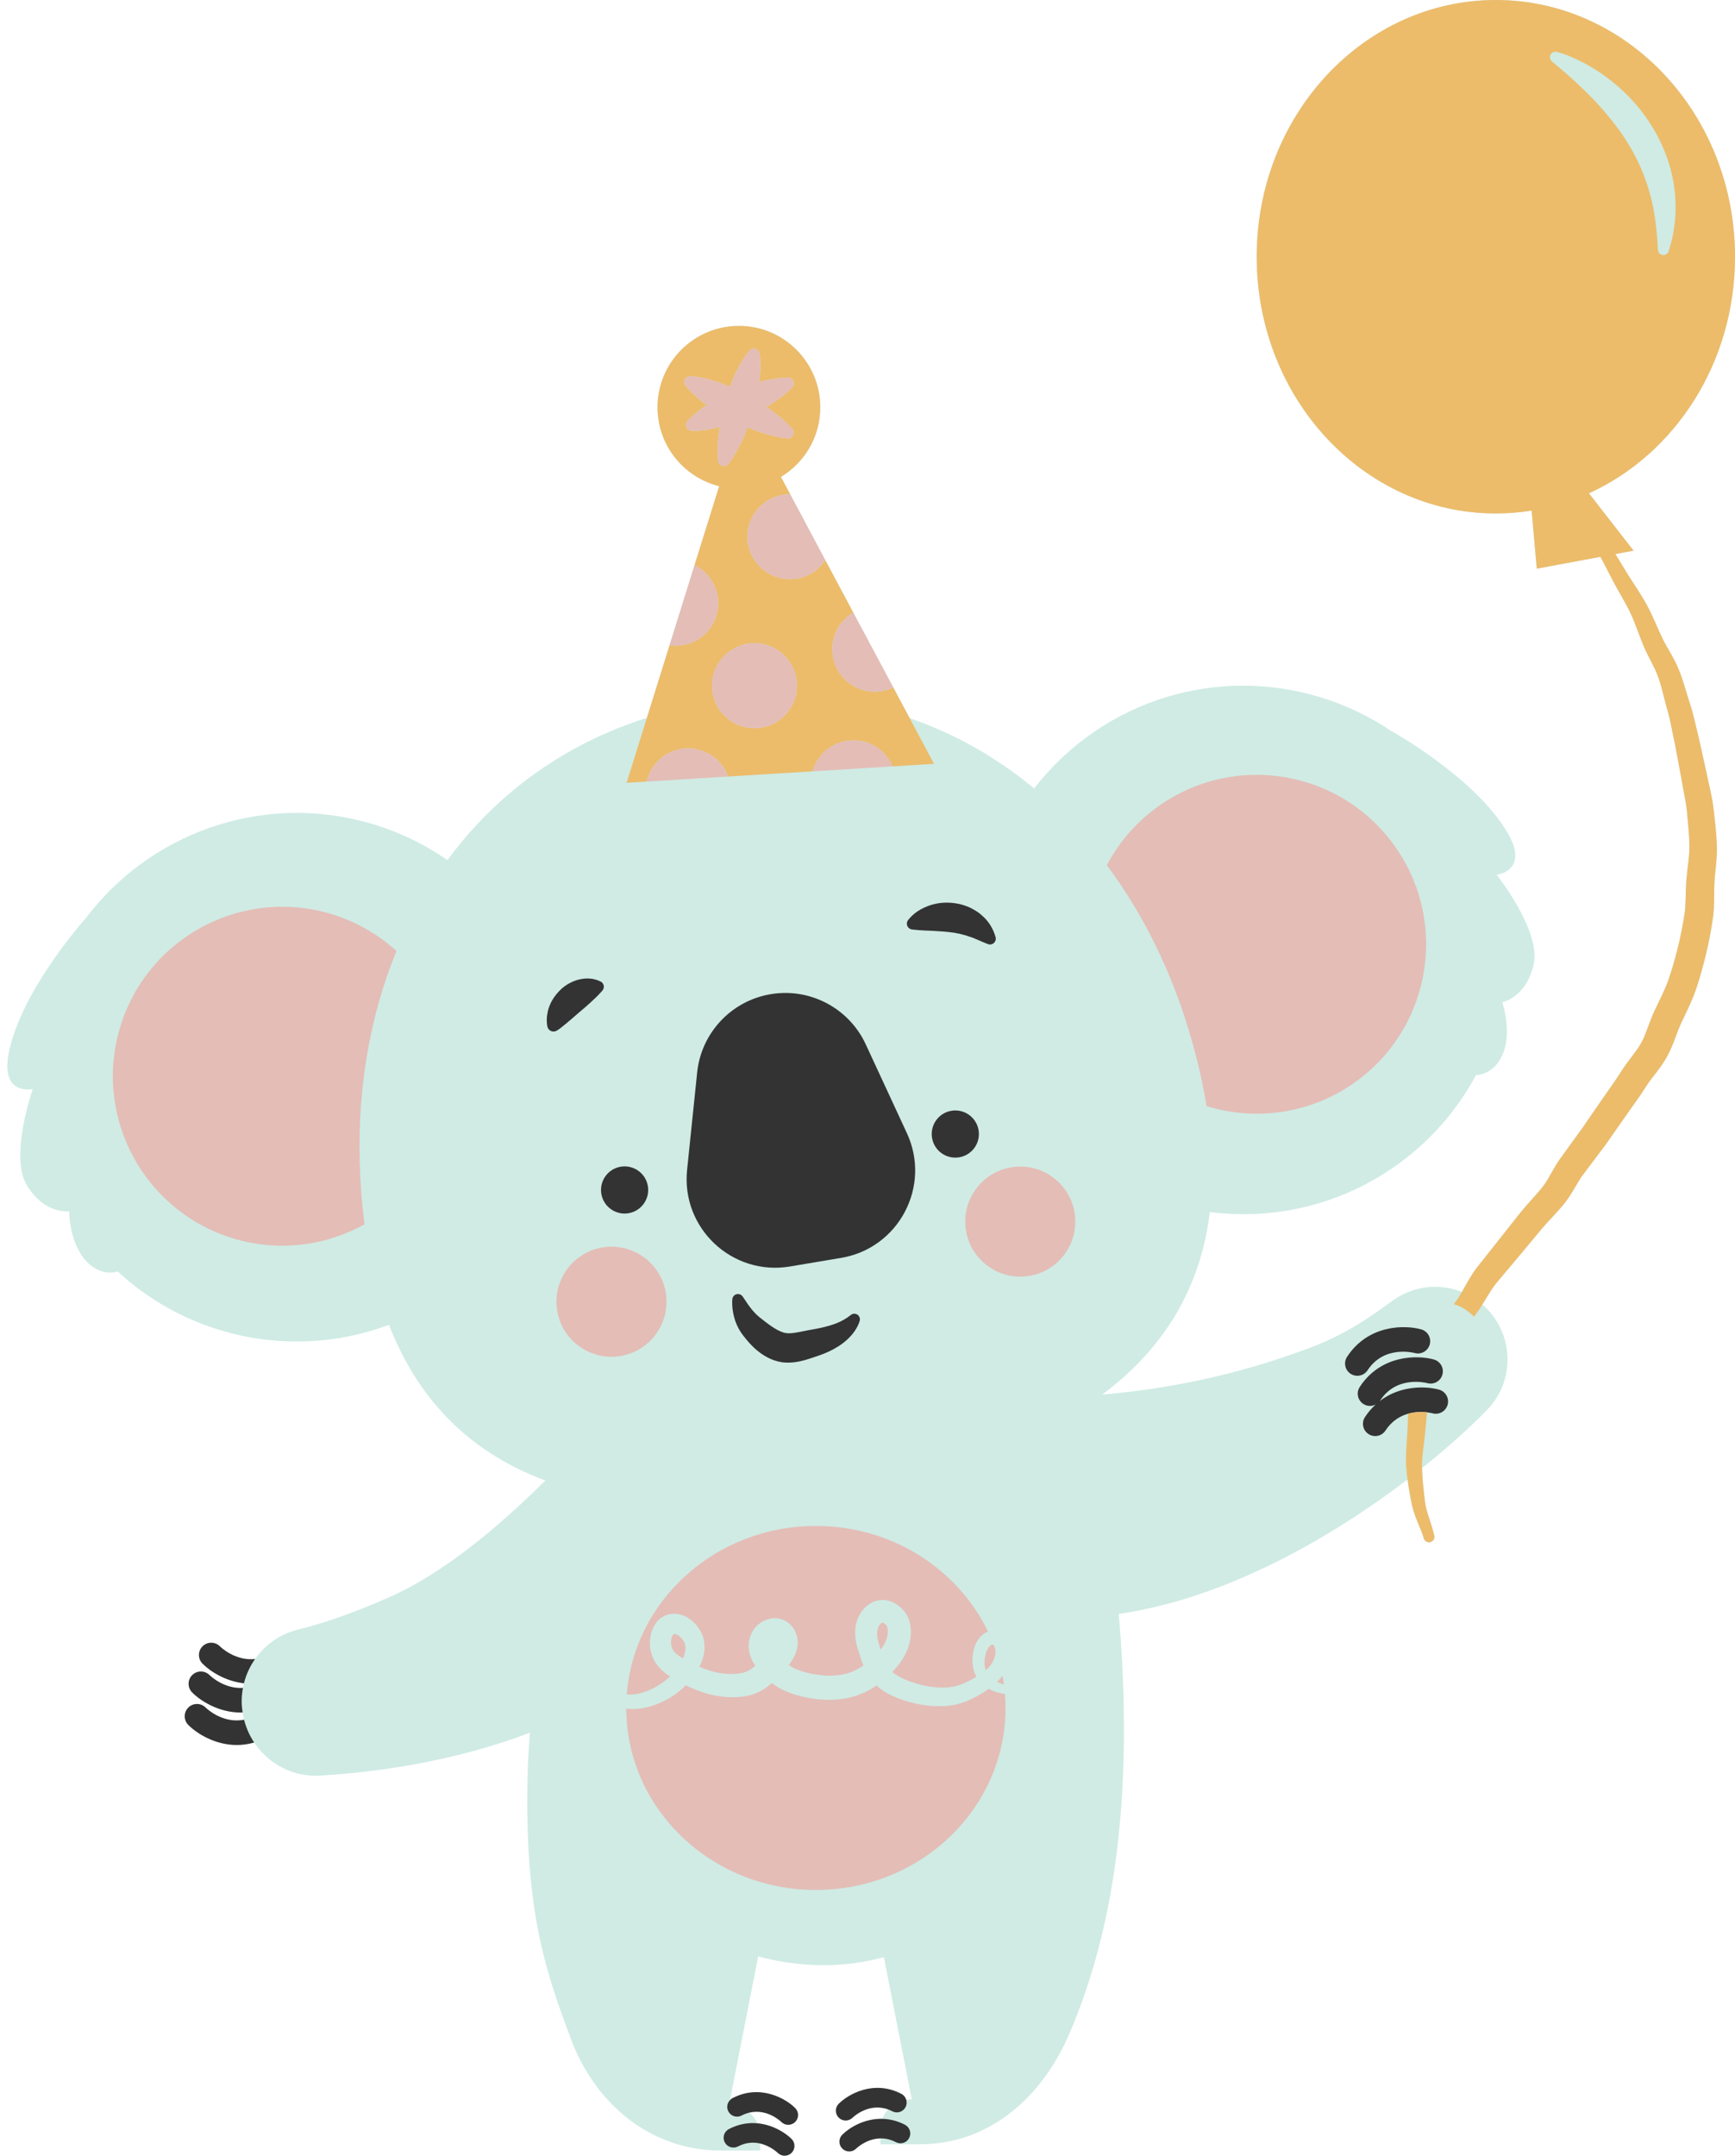
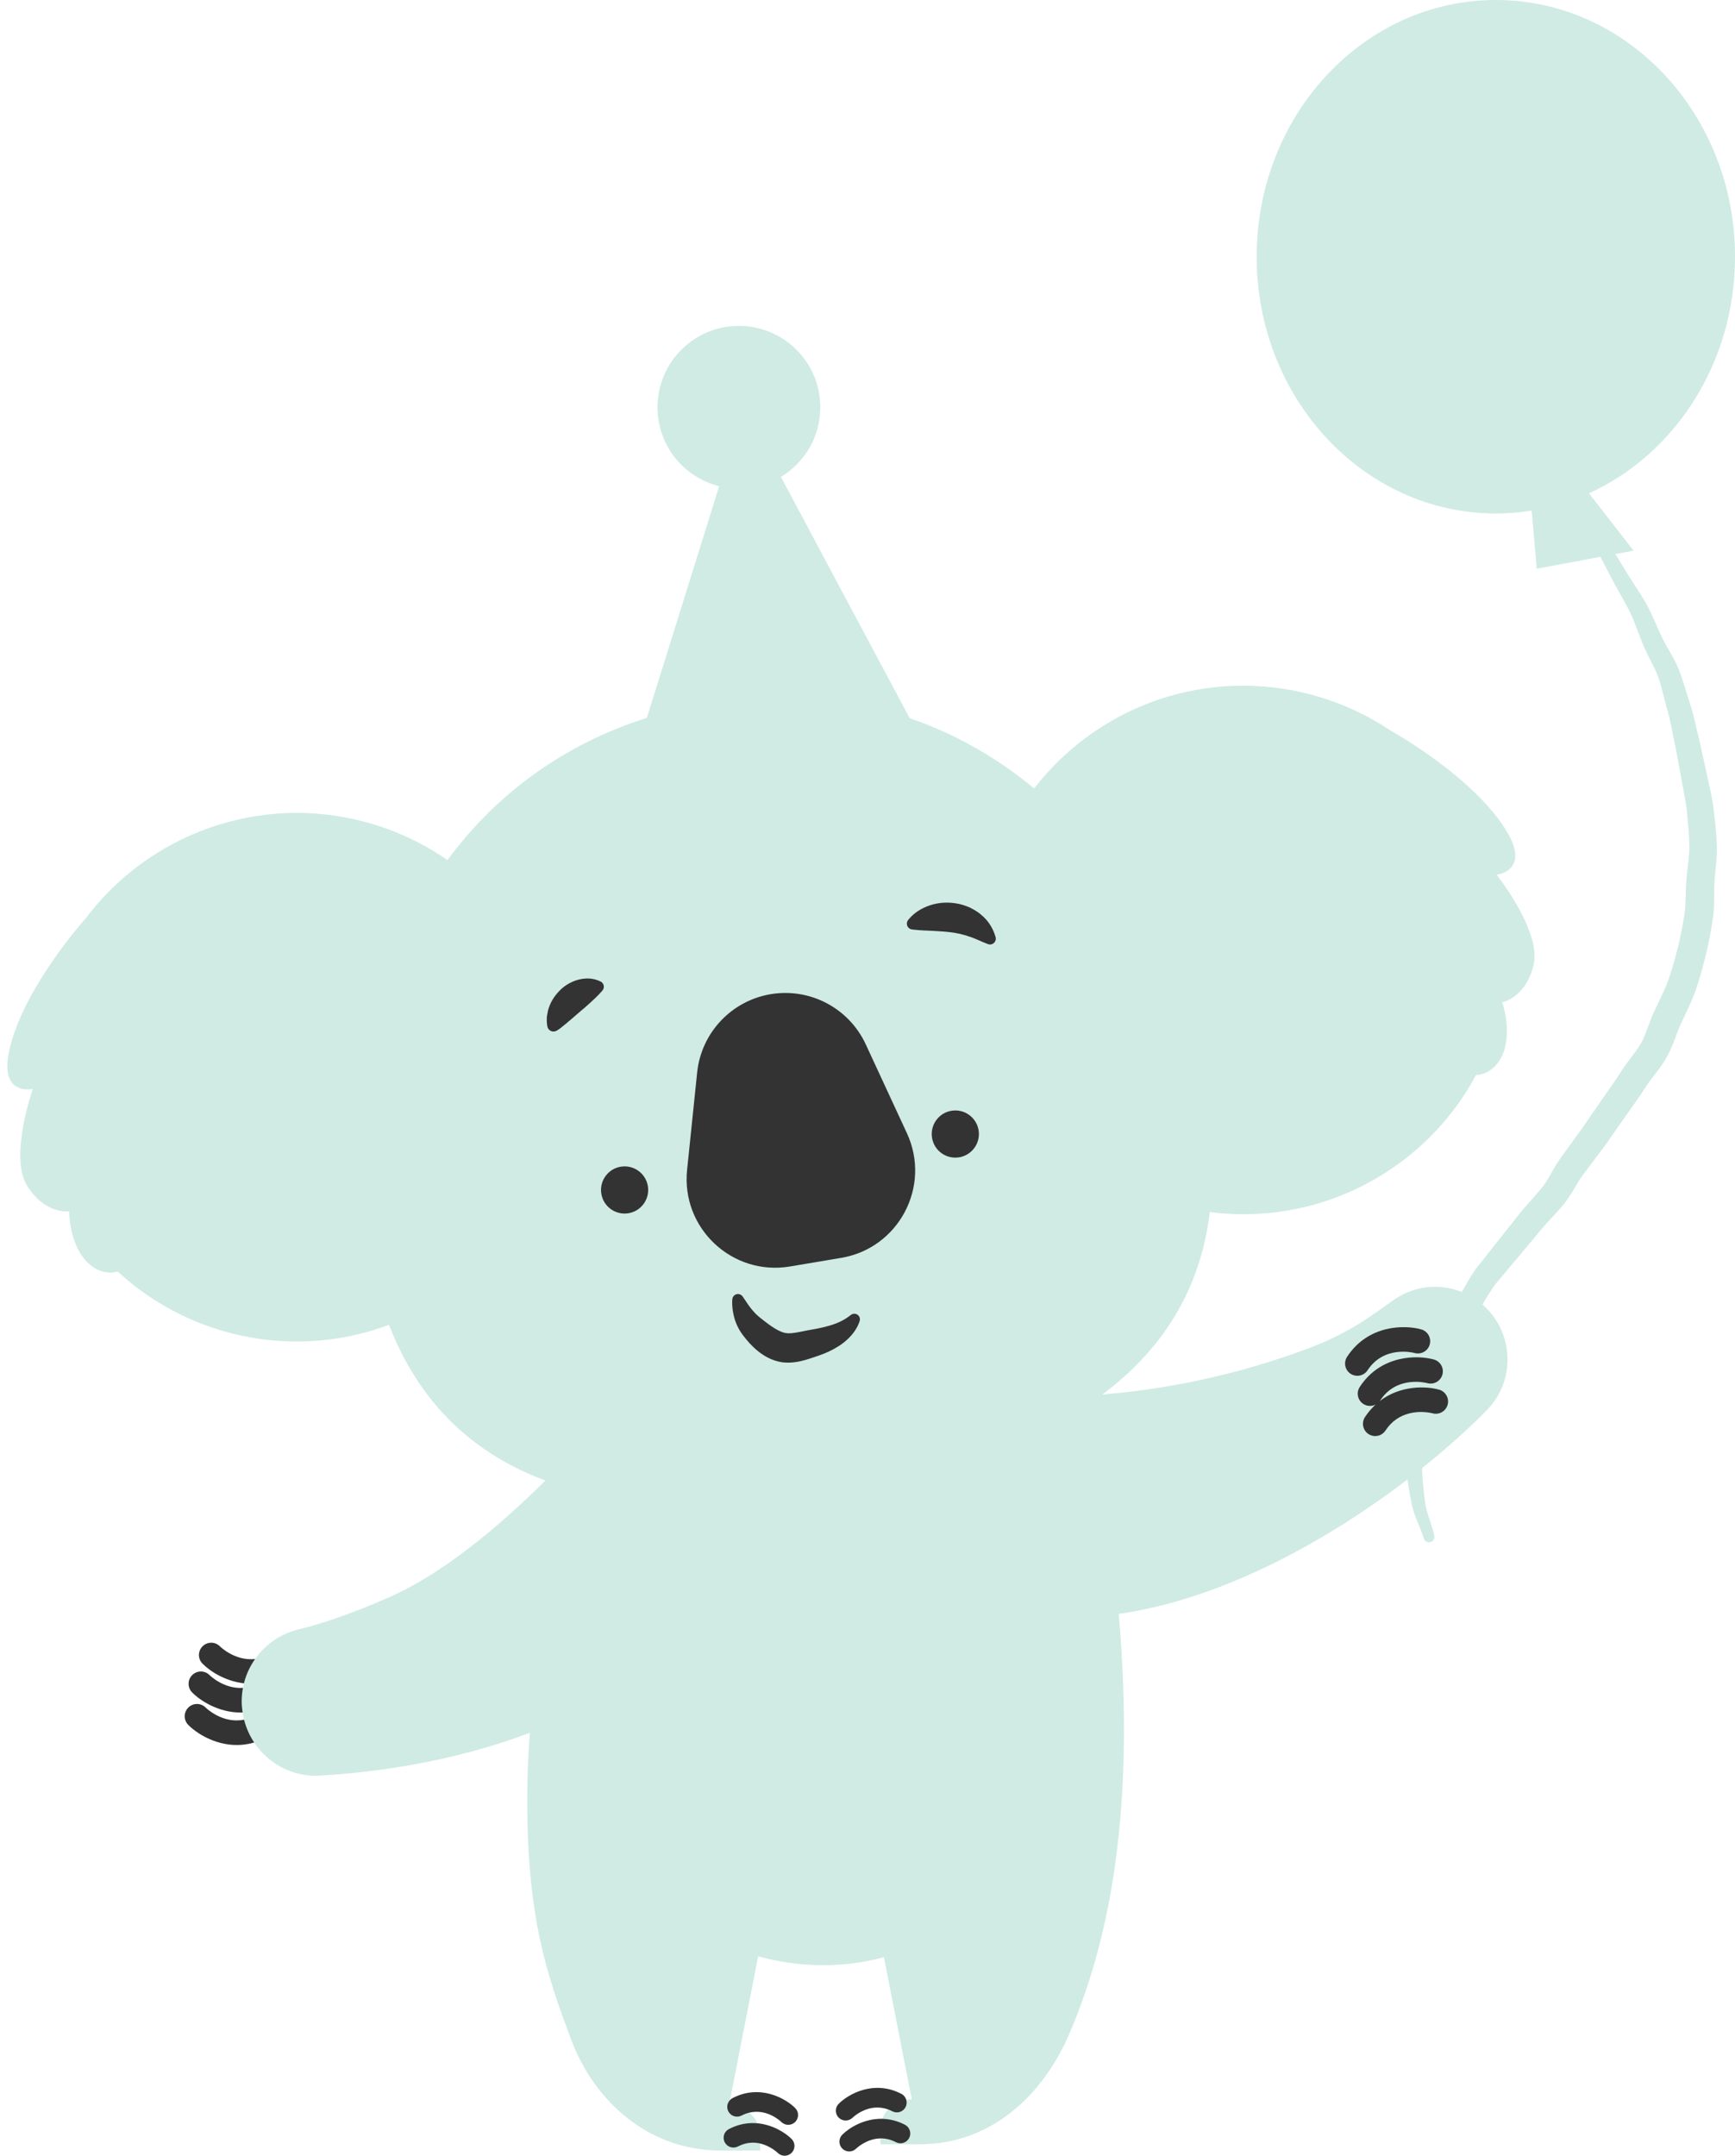
<svg xmlns="http://www.w3.org/2000/svg" fill="#000000" height="500" preserveAspectRatio="xMidYMid meet" version="1" viewBox="-1.7 -0.0 402.5 500.0" width="402.5" zoomAndPan="magnify">
  <g id="change1_1">
    <path d="M395.836,187.648c0.301,2.717,0.651,5.475,0.753,8.402c0.107,3.168-0.416,5.997-0.548,8.459 c-0.161,2.418,0.079,5.243-0.358,8.406c-0.417,2.835-0.925,5.574-1.601,8.36c-0.662,2.702-1.385,5.43-2.321,8.163 c-0.986,2.9-2.337,5.44-3.417,7.802c-1.014,2.1-1.7,4.811-3.256,7.723c-1.6,2.905-3.615,4.989-4.846,6.911 l-1.142,1.757l-1.211,1.747l-2.33,3.291l-4.736,6.778l-4.971,6.615c-1.43,1.737-2.433,4.179-4.473,6.861 c-1.903,2.377-3.892,4.271-5.5,6.187l-5.213,6.268l-5.22,6.205c-1.141,1.391-2.087,3.117-3.248,4.98 c7.28,6.312,7.837,17.472,1.125,24.401c-3.709,3.829-8.873,8.56-15.126,13.548 c0.061,2.612,0.361,5.273,0.71,7.945c0.288,2.352,1.504,4.901,2.124,7.742l0.002,0.008 c0.148,0.676-0.281,1.345-0.957,1.492c-0.649,0.142-1.291-0.251-1.473-0.879c-0.704-2.454-2.116-4.802-2.777-7.848 c-0.387-1.918-0.735-3.858-0.996-5.833c-17.398,13.285-41.901,27.566-66.996,31.201 c1.031,11.774,1.594,25.319,0.909,39.234c-1.413,28.712-7.552,46.768-12.259,57.892 c-6.089,14.393-18.203,25.88-34.792,25.88h-9.136v-1.359c-3.276,0.052-5.602,2.327-5.633,2.357 c-0.444,0.446-1.027,0.668-1.61,0.668c-0.582,0-1.163-0.222-1.608-0.665c-0.889-0.888-0.89-2.329-0.002-3.218 c1.605-1.607,5.096-3.778,9.283-3.677c0.308-0.808,0.77-1.545,1.359-2.179c-4.524-1.663-8.106,1.756-8.268,1.913 c-0.443,0.433-1.021,0.65-1.597,0.65c-0.587,0-1.172-0.224-1.615-0.672c-0.88-0.89-0.882-2.318,0.002-3.203 c2.244-2.247,8.172-5.622,14.543-2.299c0.572,0.298,0.961,0.806,1.129,1.38c0.418-0.07,0.847-0.113,1.287-0.113 l-6.471-32.977c-4.467,1.203-9.16,1.855-14.007,1.855c-5.252,0-10.333-0.721-15.164-2.044l-6.532,33.333 c0.166-0.172,0.355-0.328,0.579-0.444c6.372-3.322,12.298,0.051,14.543,2.299 c0.888,0.889,0.888,2.33-0.002,3.218c-0.444,0.443-1.026,0.665-1.608,0.665c-0.579,0-1.158-0.22-1.601-0.659 c-0.162-0.158-3.331-3.178-7.46-2.16c0.837,0.67,1.51,1.514,1.954,2.473c3.555,0.339,6.459,2.208,7.881,3.631 c0.888,0.889,0.887,2.33-0.002,3.218C181.493,499.778,180.912,500,180.33,500c-0.58,0-1.159-0.22-1.602-0.66 c-0.121-0.117-1.711-1.623-4.067-2.17v1.628h-9.136c-16.588,0-29.303-11.181-34.78-25.88 c-5.485-14.721-10.027-27.509-10.133-54.552c-0.022-5.723,0.203-11.215,0.608-16.466 c-17.834,6.767-35.828,9.169-48.649,9.937c-6.35,0.38-12.039-2.762-15.306-7.675 c-1.381,0.399-2.729,0.576-4.019,0.576c-5.102,0-9.321-2.689-11.274-4.669c-1.103-1.119-1.09-2.92,0.028-4.023 c1.115-1.101,2.909-1.089,4.013,0.018c0.204,0.202,3.947,3.792,8.908,2.81c-0.14-0.55-0.251-1.109-0.337-1.678 c-0.145,0.004-0.292,0.012-0.436,0.012c-5.102,0-9.321-2.689-11.275-4.67c-1.103-1.119-1.09-2.92,0.028-4.023 c1.115-1.1,2.909-1.09,4.013,0.019c0.196,0.192,3.379,3.237,7.745,2.962c0.066-0.36,0.142-0.717,0.231-1.07 c-4.346-0.494-7.877-2.801-9.614-4.563c-1.102-1.119-1.09-2.92,0.028-4.023c1.115-1.1,2.908-1.09,4.012,0.017 c0.185,0.183,3.566,3.448,8.159,2.938c2.332-3.327,5.826-5.821,10-6.84 c5.19-1.267,12.124-3.531,21.15-7.507c12.381-5.454,25.233-16.17,36.187-27.049 c-18.678-6.956-29.96-19.877-36.275-36.117c-11.624,4.339-24.663,5.215-37.545,1.694 c-9.817-2.684-18.408-7.619-25.398-14.08l-0.006,0.013c0,0-3.989,1.514-7.629-2.794 c-3.64-4.308-3.615-11.172-3.615-11.172s-5.601,0.822-9.773-5.947S5.911,252.577,5.911,252.577 s-7.563,1.695-5.579-8.344c2.879-14.571,17.735-31.11,17.735-31.11l0.009,0.019 c14.642-19.561,40.244-29.245,65.242-22.411c6.912,1.89,13.214,4.9,18.784,8.765 c11.243-15.262,26.867-26.842,46.264-32.997l5.259-16.834l5.791-18.567l5.722-18.328 c-8.211-2.049-14.303-9.453-14.303-18.299c0-10.428,8.454-18.882,18.881-18.882 c10.428,0,18.881,8.454,18.881,18.882c0,6.854-3.665,12.838-9.13,16.146l2.145,4.018l8.146,15.28l6.496,12.174 l9.272,17.35l3.809,7.141c10.547,3.614,20.244,9.151,28.877,16.296c3.828-4.956,8.476-9.413,13.925-13.139 c21.393-14.627,48.754-13.84,68.984-0.135l0.002-0.021c0,0,19.444,10.777,26.927,23.608 c5.155,8.84-2.547,9.709-2.547,9.709s10.325,12.989,8.593,20.751c-1.731,7.761-7.293,8.814-7.293,8.814 s2.266,6.479,0.233,11.74s-6.298,5.133-6.298,5.133l-0.01-0.011c-4.496,8.391-11.003,15.862-19.404,21.606 c-12.906,8.823-27.985,12.032-42.361,10.19c-1.953,16.122-9.392,30.719-24.948,42.334 c13.843-1.152,30.56-4.166,48.416-10.937c9.01-3.416,14.783-7.857,19.025-10.897 c4.749-3.403,10.78-4.03,15.975-1.962c0.99-1.716,2.007-3.688,3.441-5.593l10.217-12.909 c1.87-2.287,3.802-4.209,5.267-6.127c1.285-1.656,2.389-4.341,4.33-6.912l4.744-6.548l4.595-6.66 c0.803-1.189,1.612-2.308,2.376-3.4l1.11-1.621l1.077-1.679c1.746-2.647,3.538-4.56,4.533-6.476 c1.051-1.897,1.718-4.533,3.039-7.365c1.211-2.582,2.431-4.875,3.208-7.146c0.849-2.421,1.545-4.966,2.197-7.555 c0.628-2.509,1.132-5.136,1.526-7.693c0.338-2.248,0.209-4.905,0.432-7.925c0.246-2.975,0.749-5.544,0.695-7.842 c-0.034-2.527-0.31-5.194-0.559-7.9c-0.23-2.396-0.86-5.007-1.323-7.854l-1.468-7.86 c-0.635-2.813-1.015-5.428-1.733-7.818c-0.794-2.763-1.313-5.411-2.14-7.717 c-0.777-2.232-2.241-4.496-3.427-7.284c-1.091-2.623-1.906-5.213-2.985-7.494c-1.089-2.337-2.525-4.592-3.86-7.093 c-1.089-2.042-2.084-4.104-3.15-6.034l-14.761,2.748l-1.19-13.473c-2.709,0.436-5.481,0.666-8.303,0.666 c-30.642,0-55.482-26.661-55.482-59.549C289.838,26.661,314.678,0,345.32,0c30.642,0,55.482,26.661,55.482,59.549 c0,24.665-13.972,45.828-33.885,54.869l10.361,13.303l-4.222,0.786c1.012,1.626,1.947,3.244,2.93,4.81 c1.393,2.22,3.006,4.501,4.385,7.033c1.395,2.586,2.378,5.161,3.505,7.52c1.026,2.199,2.669,4.482,3.856,7.354 c1.134,2.791,1.773,5.494,2.607,7.934c0.941,2.813,1.429,5.602,2.086,8.085l1.805,8.169 C394.713,181.934,395.484,184.614,395.836,187.648z" fill="#cfebe4" />
  </g>
  <g id="change2_1">
    <path d="M54.92,398.873c0.486,1.912,1.284,3.693,2.344,5.288c-1.381,0.399-2.729,0.576-4.019,0.576 c-5.102,0-9.321-2.689-11.274-4.669c-1.103-1.119-1.09-2.92,0.028-4.023c1.115-1.101,2.909-1.089,4.013,0.018 C46.216,396.265,49.959,399.855,54.92,398.873z M54.659,391.495c-4.367,0.276-7.55-2.77-7.745-2.962 c-1.104-1.109-2.898-1.119-4.013-0.019c-1.118,1.103-1.131,2.904-0.028,4.023c1.954,1.981,6.173,4.67,11.275,4.67 c0.144,0,0.29-0.008,0.436-0.012c-0.127-0.847-0.215-1.706-0.215-2.588 C54.368,393.547,54.472,392.507,54.659,391.495z M49.315,381.856c-1.104-1.107-2.897-1.117-4.012-0.017 c-1.118,1.103-1.13,2.904-0.028,4.023c1.737,1.761,5.268,4.069,9.614,4.563c0.514-2.041,1.4-3.941,2.585-5.631 C52.882,385.304,49.5,382.039,49.315,381.856z M181.558,293.751l11.879-1.996 c13.383-2.248,20.957-16.614,15.253-28.926l-9.545-20.6c-3.895-8.406-12.929-13.169-22.065-11.635 c-9.122,1.532-16.099,8.966-17.049,18.167l-2.334,22.595C156.3,284.871,168.16,296.001,181.558,293.751z M137.804,276.909c0.5,2.98,3.322,4.99,6.302,4.489c2.98-0.5,4.99-3.322,4.489-6.302 c-0.5-2.98-3.322-4.99-6.302-4.489C139.313,271.108,137.304,273.93,137.804,276.909z M219.014,257.635 c-2.98,0.5-4.99,3.322-4.489,6.302c0.5,2.98,3.322,4.99,6.302,4.489c2.98-0.5,4.99-3.322,4.489-6.302 S221.994,257.134,219.014,257.635z M175.702,306.469l-0.804-0.629c-0.219-0.162-0.438-0.332-0.646-0.52 c-0.43-0.367-0.845-0.786-1.249-1.257c-0.838-0.93-1.554-2.085-2.386-3.31l-0.027-0.039 c-0.22-0.32-0.578-0.539-0.995-0.569c-0.727-0.051-1.357,0.497-1.408,1.224c-0.113,1.608,0.123,3.24,0.65,4.9 c0.278,0.823,0.658,1.637,1.131,2.42c0.238,0.39,0.508,0.765,0.791,1.135c0.247,0.334,0.485,0.616,0.74,0.928 c1.016,1.221,2.22,2.435,3.782,3.464c0.783,0.504,1.653,0.976,2.628,1.3c0.46,0.157,1.046,0.325,1.591,0.41 c0.554,0.1,1.091,0.12,1.611,0.127c2.083-0.009,3.739-0.519,5.177-0.976l2.09-0.709 c0.759-0.26,1.51-0.571,2.258-0.915c1.485-0.701,2.954-1.589,4.23-2.771c1.268-1.171,2.358-2.647,2.87-4.296 c0.119-0.394,0.052-0.845-0.224-1.19c-0.446-0.56-1.26-0.652-1.82-0.207l-0.078,0.062 c-2.074,1.651-4.368,2.368-6.913,2.934c-0.628,0.149-1.28,0.257-1.933,0.376l-1.073,0.194l-1.078,0.219 c-1.383,0.28-2.596,0.503-3.449,0.474c-0.21-0.008-0.406-0.026-0.572-0.056c-0.179-0.02-0.299-0.052-0.534-0.121 c-0.415-0.135-0.868-0.307-1.334-0.562C177.786,308.017,176.773,307.291,175.702,306.469z M209.873,215.578 l0.264,0.032c1.747,0.21,3.38,0.232,4.844,0.309c1.48,0.084,2.825,0.173,4.115,0.348 c0.316,0.067,0.655,0.063,0.962,0.147c0.31,0.079,0.627,0.14,0.955,0.184c0.603,0.214,1.286,0.287,1.913,0.563 c1.357,0.37,2.655,1.08,4.371,1.743l0.183,0.071c0.262,0.102,0.559,0.122,0.85,0.041 c0.718-0.201,1.136-0.946,0.935-1.663c-0.541-1.93-1.638-3.779-3.297-5.13c-0.784-0.733-1.746-1.242-2.707-1.746 c-0.997-0.411-2.031-0.78-3.094-0.931c-2.115-0.365-4.264-0.201-6.186,0.455 c-1.932,0.668-3.641,1.682-5.005,3.386c-0.151,0.19-0.257,0.426-0.287,0.685 C208.601,214.815,209.131,215.489,209.873,215.578z M125.728,233.46c-0.306,0.724-0.426,1.509-0.546,2.269 c-0.06,0.78-0.052,1.559,0.1,2.352c0.032,0.163,0.093,0.328,0.184,0.478c0.415,0.685,1.307,0.904,1.992,0.489 l0.18-0.109c0.663-0.402,1.132-0.84,1.624-1.236c0.523-0.366,0.905-0.794,1.36-1.127 c0.82-0.744,1.603-1.357,2.317-2.007c0.745-0.618,1.455-1.219,2.217-1.927c0.747-0.704,1.642-1.469,2.535-2.484 l0.364-0.413c0.076-0.087,0.142-0.186,0.195-0.295c0.325-0.668,0.047-1.473-0.621-1.797 c-1.703-0.828-3.341-0.846-4.954-0.474c-1.597,0.377-3.092,1.202-4.281,2.325 C127.222,230.634,126.258,231.977,125.728,233.46z M167.266,489.718c0.58,1.114,1.953,1.55,3.069,0.967 c0.605-0.316,1.196-0.532,1.77-0.673c4.129-1.017,7.298,2.002,7.46,2.16c0.443,0.439,1.022,0.659,1.601,0.659 c0.582,0,1.163-0.222,1.608-0.665c0.89-0.888,0.89-2.329,0.002-3.218c-2.244-2.248-8.171-5.621-14.543-2.299 c-0.224,0.117-0.412,0.272-0.579,0.444C166.993,487.778,166.802,488.828,167.266,489.718z M167.397,493.817 c-1.114,0.58-1.548,1.954-0.967,3.069c0.58,1.114,1.953,1.549,3.069,0.967c1.909-0.994,3.684-1.025,5.161-0.682 c2.356,0.547,3.946,2.052,4.067,2.17c0.443,0.44,1.022,0.66,1.602,0.66c0.582,0,1.163-0.222,1.608-0.665 c0.889-0.888,0.89-2.329,0.002-3.218c-1.422-1.423-4.326-3.293-7.881-3.631 C172.003,492.289,169.731,492.601,167.397,493.817z M208.379,488.728c0.283-0.542,0.322-1.145,0.162-1.689 c-0.168-0.574-0.557-1.082-1.129-1.38c-6.371-3.323-12.298,0.052-14.543,2.299 c-0.884,0.885-0.882,2.313-0.002,3.203c0.443,0.448,1.029,0.672,1.615,0.672c0.576,0,1.153-0.217,1.597-0.65 c0.162-0.157,3.743-3.576,8.268-1.913c0.317,0.116,0.638,0.255,0.963,0.424 C206.423,490.277,207.798,489.844,208.379,488.728z M206.145,496.862c1.114,0.582,2.489,0.149,3.069-0.967 c0.581-1.114,0.148-2.489-0.967-3.069c-1.816-0.947-3.591-1.337-5.26-1.377c-4.187-0.101-7.678,2.07-9.283,3.677 c-0.888,0.889-0.887,2.33,0.002,3.218c0.444,0.443,1.026,0.665,1.608,0.665c0.583,0,1.165-0.222,1.61-0.668 c0.031-0.03,2.357-2.305,5.633-2.357C203.663,495.967,204.875,496.202,206.145,496.862z M328.012,308.341 c-3.809-1.073-12.303-1.13-17.206,6.361c-0.86,1.314-0.492,3.078,0.822,3.938c0.48,0.314,1.021,0.464,1.556,0.464 c0.927,0,1.837-0.452,2.382-1.287c3.809-5.82,10.605-4.079,10.914-3.998c1.512,0.421,3.07-0.461,3.497-1.968 C330.403,310.339,329.523,308.768,328.012,308.341z M329.313,327.572c0.748,0.084,1.238,0.209,1.317,0.23 c1.511,0.423,3.071-0.461,3.497-1.968c0.427-1.512-0.453-3.083-1.964-3.511c-3.027-0.853-9.024-1.05-13.819,2.673 c0.052-0.066,0.114-0.117,0.161-0.189c3.807-5.817,10.602-4.081,10.915-3.998c1.511,0.422,3.07-0.461,3.497-1.968 c0.427-1.512-0.453-3.084-1.964-3.511c-3.808-1.072-12.305-1.129-17.207,6.361c-0.86,1.314-0.492,3.078,0.822,3.938 c0.48,0.314,1.021,0.464,1.556,0.464c0.455,0,0.905-0.112,1.31-0.322c-0.888,0.816-1.728,1.766-2.477,2.91 c-0.86,1.314-0.492,3.078,0.822,3.938c0.48,0.315,1.021,0.464,1.556,0.464c0.927,0,1.837-0.452,2.382-1.287 c1.485-2.268,3.422-3.38,5.254-3.897C326.653,327.427,328.247,327.452,329.313,327.572z" fill="#333333" />
  </g>
  <g id="change3_1">
-     <path d="M394.23,179.412l-1.805-8.169c-0.657-2.483-1.145-5.272-2.086-8.085 c-0.834-2.44-1.473-5.142-2.607-7.934c-1.187-2.872-2.83-5.155-3.856-7.354 c-1.127-2.358-2.11-4.934-3.505-7.52c-1.378-2.532-2.992-4.813-4.385-7.033c-0.983-1.566-1.918-3.184-2.93-4.81 l4.222-0.786l-10.361-13.303c19.913-9.04,33.885-30.203,33.885-54.869c0-32.888-24.84-59.549-55.482-59.549 c-30.642,0-55.482,26.661-55.482,59.549c0,32.888,24.84,59.549,55.482,59.549c2.822,0,5.594-0.23,8.303-0.666 l1.19,13.473l14.761-2.748c1.066,1.929,2.061,3.991,3.15,6.034c1.335,2.501,2.771,4.756,3.86,7.093 c1.079,2.281,1.893,4.871,2.985,7.494c1.186,2.788,2.651,5.052,3.427,7.284c0.828,2.305,1.346,4.954,2.14,7.717 c0.718,2.39,1.097,5.005,1.733,7.818l1.468,7.86c0.463,2.846,1.093,5.458,1.323,7.854 c0.248,2.707,0.525,5.373,0.559,7.9c0.054,2.299-0.449,4.867-0.695,7.842c-0.224,3.02-0.095,5.677-0.432,7.925 c-0.394,2.557-0.897,5.183-1.526,7.693c-0.652,2.59-1.348,5.134-2.197,7.555 c-0.777,2.27-1.997,4.564-3.208,7.146c-1.321,2.832-1.988,5.468-3.039,7.365c-0.995,1.916-2.787,3.829-4.533,6.476 l-1.077,1.679l-1.11,1.621c-0.764,1.092-1.573,2.211-2.376,3.4l-4.595,6.66l-4.744,6.548 c-1.941,2.571-3.045,5.256-4.33,6.912c-1.465,1.918-3.397,3.84-5.267,6.127l-10.217,12.909 c-1.434,1.905-2.451,3.877-3.441,5.593c-0.307,0.533-0.613,1.042-0.927,1.516 c-0.283,0.438-0.603,0.878-0.94,1.325c1.694,0.455,3.295,1.47,4.677,2.906c0.279-0.359,0.557-0.727,0.831-1.115 c0.405-0.586,0.773-1.163,1.125-1.729c1.161-1.863,2.107-3.589,3.248-4.98l5.22-6.205l5.213-6.268 c1.607-1.916,3.597-3.809,5.5-6.187c2.041-2.682,3.043-5.124,4.473-6.861l4.971-6.615l4.736-6.778l2.33-3.291 l1.211-1.747l1.142-1.757c1.231-1.921,3.246-4.006,4.846-6.911c1.556-2.913,2.243-5.624,3.256-7.723 c1.079-2.362,2.431-4.902,3.417-7.802c0.936-2.733,1.659-5.461,2.321-8.163c0.675-2.787,1.183-5.525,1.601-8.36 c0.437-3.163,0.197-5.988,0.358-8.406c0.131-2.461,0.655-5.291,0.548-8.459c-0.102-2.927-0.452-5.685-0.753-8.402 C395.484,184.614,394.713,181.934,394.23,179.412z M358.149,12.463c0.327-0.399,0.846-0.547,1.314-0.423 c2.417,0.647,4.561,1.651,6.703,2.783c2.1,1.174,4.145,2.485,6.034,4.014c3.796,3.027,7.144,6.741,9.673,11.02 c2.551,4.256,4.268,9.069,4.888,13.989c0.593,4.919,0.144,9.897-1.363,14.444 c-0.221,0.667-0.941,1.029-1.608,0.807c-0.511-0.169-0.843-0.632-0.871-1.139l-0.001-0.032 c-0.238-4.542-0.693-8.877-1.853-12.982c-1.121-4.106-2.808-7.973-5.019-11.572 c-2.193-3.611-4.908-6.93-7.883-10.096c-2.987-3.14-6.322-6.144-9.771-8.969l-0.064-0.053 C357.783,13.809,357.704,13.007,358.149,12.463z M328.197,340.497c0,0.004,0.001,0.009,0.001,0.014 c0.061,2.612,0.361,5.273,0.71,7.945c0.288,2.352,1.504,4.901,2.124,7.742l0.002,0.008 c0.148,0.676-0.281,1.345-0.957,1.492c-0.649,0.142-1.291-0.251-1.473-0.879c-0.704-2.454-2.116-4.802-2.777-7.848 c-0.387-1.918-0.735-3.858-0.996-5.833c-0.107-0.807-0.202-1.619-0.274-2.44c-0.258-2.959,0.101-5.812,0.24-8.42 c0.08-1.394,0.087-2.855,0.172-4.376c1.684-0.475,3.278-0.449,4.344-0.33c0.021,0.019,0.041,0.038,0.062,0.058 c-0.195,1.568-0.304,3.234-0.482,4.971C328.591,335.42,328.141,337.995,328.197,340.497z M148.345,181.284 c0.979-4.403,4.904-7.691,9.602-7.691c4.266,0,7.907,2.719,9.261,6.519l19.614-1.206 c1.161-4.141,4.96-7.179,9.477-7.179c4.084,0,7.577,2.491,9.068,6.03l9.614-0.592l-5.646-10.585l-3.809-7.141 c-1.297,0.626-2.753,0.979-4.289,0.979c-5.438,0-9.841-4.403-9.841-9.841c0-3.618,1.946-6.781,4.858-8.488 l-6.496-12.174c-1.764,2.662-4.779,4.414-8.203,4.414c-5.438,0-9.853-4.414-9.853-9.853 c0-5.427,4.415-9.841,9.853-9.841h0.057l-2.145-4.018c5.465-3.308,9.13-9.291,9.13-16.146 c0-10.428-8.453-18.882-18.881-18.882c-10.428,0-18.881,8.454-18.881,18.882c0,8.846,6.092,16.25,14.303,18.299 l-5.722,18.328c3.243,1.604,5.484,4.96,5.484,8.829c0,5.438-4.414,9.841-9.841,9.841 c-0.489,0-0.967-0.034-1.433-0.102l-5.259,16.834l-4.707,15.068L148.345,181.284z M165.427,107.828 c-0.314-0.236-0.495-0.588-0.53-0.95c-0.218-2.357-0.054-4.606,0.222-6.823c0.046-0.346,0.12-0.684,0.174-1.028 c-2.053,0.535-4.167,0.93-6.464,0.902c-0.758-0.009-1.365-0.632-1.356-1.39 c0.004-0.35,0.141-0.67,0.36-0.91c1.364-1.49,2.874-2.646,4.438-3.673c-1.746-1.268-3.424-2.67-4.899-4.461 c-0.479-0.581-0.396-1.44,0.185-1.919c0.281-0.232,0.63-0.332,0.967-0.307c2.395,0.177,4.576,0.766,6.687,1.494 c0.831,0.285,1.643,0.609,2.445,0.951c0.3-0.819,0.619-1.632,0.98-2.433c0.914-2.036,1.977-4.031,3.487-5.898 c0.473-0.585,1.332-0.676,1.917-0.203c0.283,0.229,0.451,0.551,0.495,0.886c0.293,2.279,0.171,4.439-0.093,6.56 c0.052-0.014,0.102-0.033,0.154-0.047c2.07-0.526,4.186-0.946,6.459-1.001c0.747-0.018,1.366,0.572,1.384,1.319 c0.009,0.38-0.142,0.73-0.389,0.982c-1.596,1.62-3.35,2.876-5.151,4.024c-0.269,0.168-0.549,0.311-0.821,0.472 c0.283,0.193,0.576,0.367,0.855,0.568c1.805,1.316,3.558,2.735,5.127,4.508c0.492,0.555,0.44,1.405-0.115,1.897 c-0.294,0.26-0.675,0.368-1.037,0.329c-2.353-0.258-4.524-0.869-6.641-1.582c-0.863-0.299-1.705-0.638-2.543-0.984 c-0.322,0.848-0.651,1.694-1.023,2.528c-0.928,2.032-1.968,4.033-3.391,5.925 C166.863,108.155,166.021,108.274,165.427,107.828z M173.328,149.194c5.436,0,9.844,4.407,9.844,9.843 s-4.407,9.844-9.844,9.844c-5.436,0-9.843-4.407-9.843-9.844S167.891,149.194,173.328,149.194z" fill="#ecbc6b" />
-   </g>
+     </g>
  <g id="change4_1">
-     <path d="M81.893,273.221c0.193,3.651,0.509,7.242,0.962,10.759c-8.658,4.806-19.124,6.371-29.431,3.553 c-20.937-5.724-33.269-27.337-27.545-48.273c5.724-20.937,27.337-33.269,48.273-27.545 c6.217,1.7,11.667,4.808,16.119,8.876C83.822,236.275,80.889,254.193,81.893,273.221z M274.644,240.845 c1.516,5.281,2.723,10.527,3.556,15.701c11.06,3.422,23.519,1.957,33.819-5.085 c17.918-12.25,22.512-36.706,10.262-54.624c-12.25-17.918-36.706-22.512-54.624-10.262 c-5.47,3.74-9.691,8.621-12.577,14.103C263.617,212.116,270.289,225.675,274.644,240.845z M138.044,289.337 c-6.952,1.168-11.641,7.75-10.473,14.702c1.168,6.952,7.75,11.641,14.702,10.473s11.641-7.75,10.473-14.702 S144.996,288.169,138.044,289.337z M222.402,285.458c1.168,6.952,7.75,11.641,14.702,10.473 c6.952-1.168,11.641-7.75,10.473-14.702s-7.75-11.64-14.702-10.473 C225.924,271.924,221.235,278.506,222.402,285.458z M156.929,380.707c-0.388-0.67-1.006-1.298-1.507-1.528 c-0.523-0.26-0.89-0.16-0.94-0.077c-0.019-0.062-0.442,0.65-0.487,1.357 c-0.087,0.726,0.052,1.474,0.333,2.049c0.295,0.697,1.245,1.465,2.422,2.184 C157.409,383.145,157.52,381.565,156.929,380.707z M177.705,381.353c-0.008,0.02-0.018,0.037-0.024,0.059 C177.687,381.394,177.699,381.37,177.705,381.353z M231.57,396.144c0-1.087-0.057-2.16-0.141-3.227 c-1.167-0.172-2.347-0.472-3.465-1.046c-0.097-0.049-0.189-0.113-0.285-0.166 c-0.374,0.27-0.752,0.529-1.134,0.772c-1.069,0.667-2.129,1.275-3.333,1.818 c-1.191,0.535-2.485,0.962-3.836,1.194c-1.393,0.235-2.639,0.256-3.928,0.233c-2.565-0.068-5.137-0.563-7.513-1.359 c-2.117-0.724-4.363-1.643-6.308-3.44c-0.468,0.327-0.945,0.65-1.451,0.934c-1.196,0.679-2.473,1.233-3.806,1.628 c-2.726,0.792-5.391,0.894-8.014,0.664c-2.589-0.268-5.084-0.759-7.656-1.835 c-1.143-0.472-2.342-1.19-3.332-1.931c-0.534,0.472-1.117,0.931-1.761,1.34 c-0.63,0.402-1.297,0.752-2.02,1.043c-0.744,0.295-1.475,0.489-2.189,0.624c-2.874,0.493-5.438,0.285-8.092-0.31 c-2.099-0.502-4.067-1.292-5.902-2.186c-0.813,0.805-1.68,1.543-2.599,2.186c-2.14,1.474-4.521,2.53-7.104,3.055 c-1.294,0.252-2.652,0.347-4.015,0.189c-0.035-0.004-0.068-0.012-0.102-0.017 c0.092,23.241,19.75,42.055,43.991,42.055C211.872,438.361,231.57,419.459,231.57,396.144z M204.268,378.587 c0.059-0.726-0.191-1.429-0.307-1.544c-0.177-0.214-0.466-0.481-0.632-0.578c-0.186-0.117-0.273-0.125-0.298-0.135 c-0.025-0.007-0.066-0.006-0.212,0.078c-0.129,0.069-0.367,0.308-0.512,0.515c-0.298,0.422-0.496,1.111-0.511,1.91 c-0.009,0.399,0.027,0.823,0.104,1.254c0.08,0.453,0.18,0.795,0.375,1.461c0.101,0.368,0.199,0.722,0.298,1.07 c0.443-0.562,0.813-1.135,1.081-1.705C204.023,380.138,204.236,379.328,204.268,378.587z M205.294,387.799 c1.07,0.902,2.56,1.64,4.138,2.205c2.046,0.736,4.1,1.229,6.216,1.368c2.199,0.156,4.022-0.023,5.963-0.827 c1.069-0.447,2.171-1.009,3.204-1.632c-0.326-0.577-0.573-1.204-0.716-1.844c-0.134-0.678-0.232-1.366-0.213-2.052 c0.003-1.374,0.293-2.736,0.941-4.047c0.337-0.651,0.786-1.301,1.477-1.864c0.317-0.268,0.741-0.503,1.212-0.657 c-6.976-14.473-22.233-24.52-39.943-24.52c-23.197,0-42.188,17.231-43.862,39.08 c1.058,0.092,2.13-0.009,3.224-0.302c1.983-0.523,3.91-1.532,5.559-2.801c0.432-0.331,0.844-0.683,1.237-1.052 c-0.3-0.2-0.6-0.41-0.899-0.639c-0.556-0.427-1.114-0.907-1.648-1.502c-0.531-0.591-1.042-1.337-1.382-2.108 c-0.686-1.557-0.876-3.219-0.638-4.812c0.123-0.8,0.346-1.594,0.734-2.389c0.374-0.77,0.984-1.652,1.966-2.283 c0.939-0.608,2.041-0.868,3.042-0.818c1.008,0.041,1.925,0.344,2.702,0.767c0.784,0.423,1.423,0.972,1.957,1.557 c0.553,0.605,0.951,1.169,1.348,1.9c0.837,1.547,0.964,3.313,0.723,4.795c-0.19,1.205-0.584,2.288-1.078,3.282 c1.308,0.555,2.615,1.008,3.935,1.299c1.906,0.412,4.116,0.504,5.852,0.143c1.18-0.226,2.161-0.789,3.163-1.658 c-0.659-1.008-1.238-2.2-1.454-3.68c-0.304-1.85,0.307-4.159,1.848-5.628c0.747-0.752,1.714-1.29,2.807-1.575 c1.078-0.289,2.418-0.238,3.608,0.354c1.177,0.564,2.108,1.645,2.489,2.617c0.473,0.982,0.628,2.121,0.523,3.153 c-0.258,2.073-1.198,3.428-2.031,4.556c-0.007,0.009-0.014,0.016-0.02,0.025c0.523,0.354,1.038,0.64,1.661,0.911 c1.744,0.757,3.89,1.222,5.95,1.438c2.029,0.202,4.128,0.094,5.907-0.423c0.913-0.264,1.8-0.642,2.643-1.114 c0.394-0.218,0.772-0.464,1.149-0.731c-0.463-1.168-0.789-2.307-1.11-3.303c-0.813-2.305-1.469-5.807,0.517-8.93 c0.514-0.757,1.084-1.395,1.929-1.977c0.823-0.563,1.928-0.987,3.079-0.986c1.148-0.01,2.211,0.363,3.024,0.85 c0.837,0.507,1.419,1.044,2.005,1.714c1.365,1.728,1.593,3.478,1.587,5.069c-0.039,1.602-0.44,3.099-1.049,4.448 C207.708,385.035,206.552,386.513,205.294,387.799z M230.868,388.669c-0.388,0.523-0.806,0.997-1.244,1.424 c-0.001,0.001-0.003,0.002-0.004,0.003c0.492,0.246,1.021,0.45,1.573,0.605 C231.102,390.018,230.994,389.341,230.868,388.669z M228.596,381.452c-0.075-0.028-0.161-0.051-0.409,0.109 c-0.229,0.159-0.505,0.459-0.723,0.837c-0.806,1.383-1.031,3.471-0.469,4.985c0.02-0.017,0.045-0.033,0.065-0.05 c0.373-0.324,0.709-0.664,0.987-1.012c0.282-0.345,0.481-0.691,0.685-1.12c0.374-0.819,0.578-1.735,0.495-2.507 c-0.01-0.107-0.036-0.198-0.056-0.296c-0.077-0.216-0.148-0.435-0.229-0.649 C228.824,381.568,228.696,381.483,228.596,381.452z M170.699,101.636c0.372-0.834,0.701-1.68,1.023-2.528 c0.839,0.346,1.681,0.685,2.543,0.984c2.117,0.714,4.288,1.325,6.641,1.582c0.362,0.038,0.743-0.069,1.037-0.329 c0.555-0.492,0.607-1.341,0.115-1.897c-1.569-1.772-3.321-3.192-5.127-4.508c-0.279-0.2-0.572-0.374-0.855-0.568 c0.272-0.162,0.552-0.304,0.821-0.472c1.8-1.149,3.555-2.404,5.151-4.024c0.246-0.252,0.398-0.602,0.389-0.982 c-0.018-0.746-0.638-1.337-1.384-1.319c-2.274,0.055-4.39,0.475-6.459,1.001c-0.052,0.014-0.102,0.033-0.154,0.047 c0.265-2.12,0.386-4.281,0.093-6.56c-0.044-0.335-0.212-0.657-0.495-0.886 c-0.585-0.473-1.444-0.383-1.917,0.203c-1.51,1.867-2.573,3.862-3.487,5.898c-0.361,0.801-0.68,1.615-0.98,2.433 c-0.802-0.342-1.613-0.666-2.445-0.951c-2.11-0.727-4.291-1.317-6.687-1.494 c-0.337-0.024-0.686,0.076-0.967,0.307c-0.581,0.479-0.664,1.338-0.185,1.919c1.476,1.791,3.153,3.193,4.899,4.461 c-1.565,1.028-3.074,2.183-4.438,3.673c-0.219,0.24-0.356,0.56-0.36,0.91c-0.009,0.758,0.598,1.381,1.356,1.39 c2.297,0.029,4.411-0.366,6.464-0.902c-0.054,0.344-0.128,0.682-0.174,1.028c-0.276,2.217-0.44,4.466-0.222,6.823 c0.035,0.362,0.217,0.714,0.53,0.95c0.593,0.446,1.435,0.327,1.881-0.266 C168.731,105.669,169.771,103.669,170.699,101.636z M164.899,139.928c0-3.868-2.241-7.225-5.484-8.829l-5.791,18.567 c0.466,0.068,0.944,0.102,1.433,0.102C160.485,149.769,164.899,145.366,164.899,139.928z M173.328,168.881 c5.436,0,9.844-4.407,9.844-9.844s-4.407-9.843-9.844-9.843c-5.436,0-9.843,4.407-9.843,9.843 C163.484,164.473,167.891,168.881,173.328,168.881z M157.948,173.593c-4.699,0-8.624,3.288-9.602,7.691l18.863-1.172 C165.855,176.312,162.214,173.593,157.948,173.593z M196.3,171.727c-4.517,0-8.317,3.038-9.477,7.179l18.545-1.149 C203.877,174.218,200.385,171.727,196.3,171.727z M171.703,124.477c0,5.438,4.415,9.853,9.853,9.853 c3.425,0,6.439-1.752,8.203-4.414l-8.146-15.28h-0.057C176.117,114.636,171.703,119.05,171.703,124.477z M191.397,150.577c0,5.438,4.403,9.841,9.841,9.841c1.536,0,2.992-0.353,4.289-0.979l-9.272-17.35 C193.342,143.796,191.397,146.959,191.397,150.577z" fill="#e4bdb7" />
-   </g>
+     </g>
</svg>